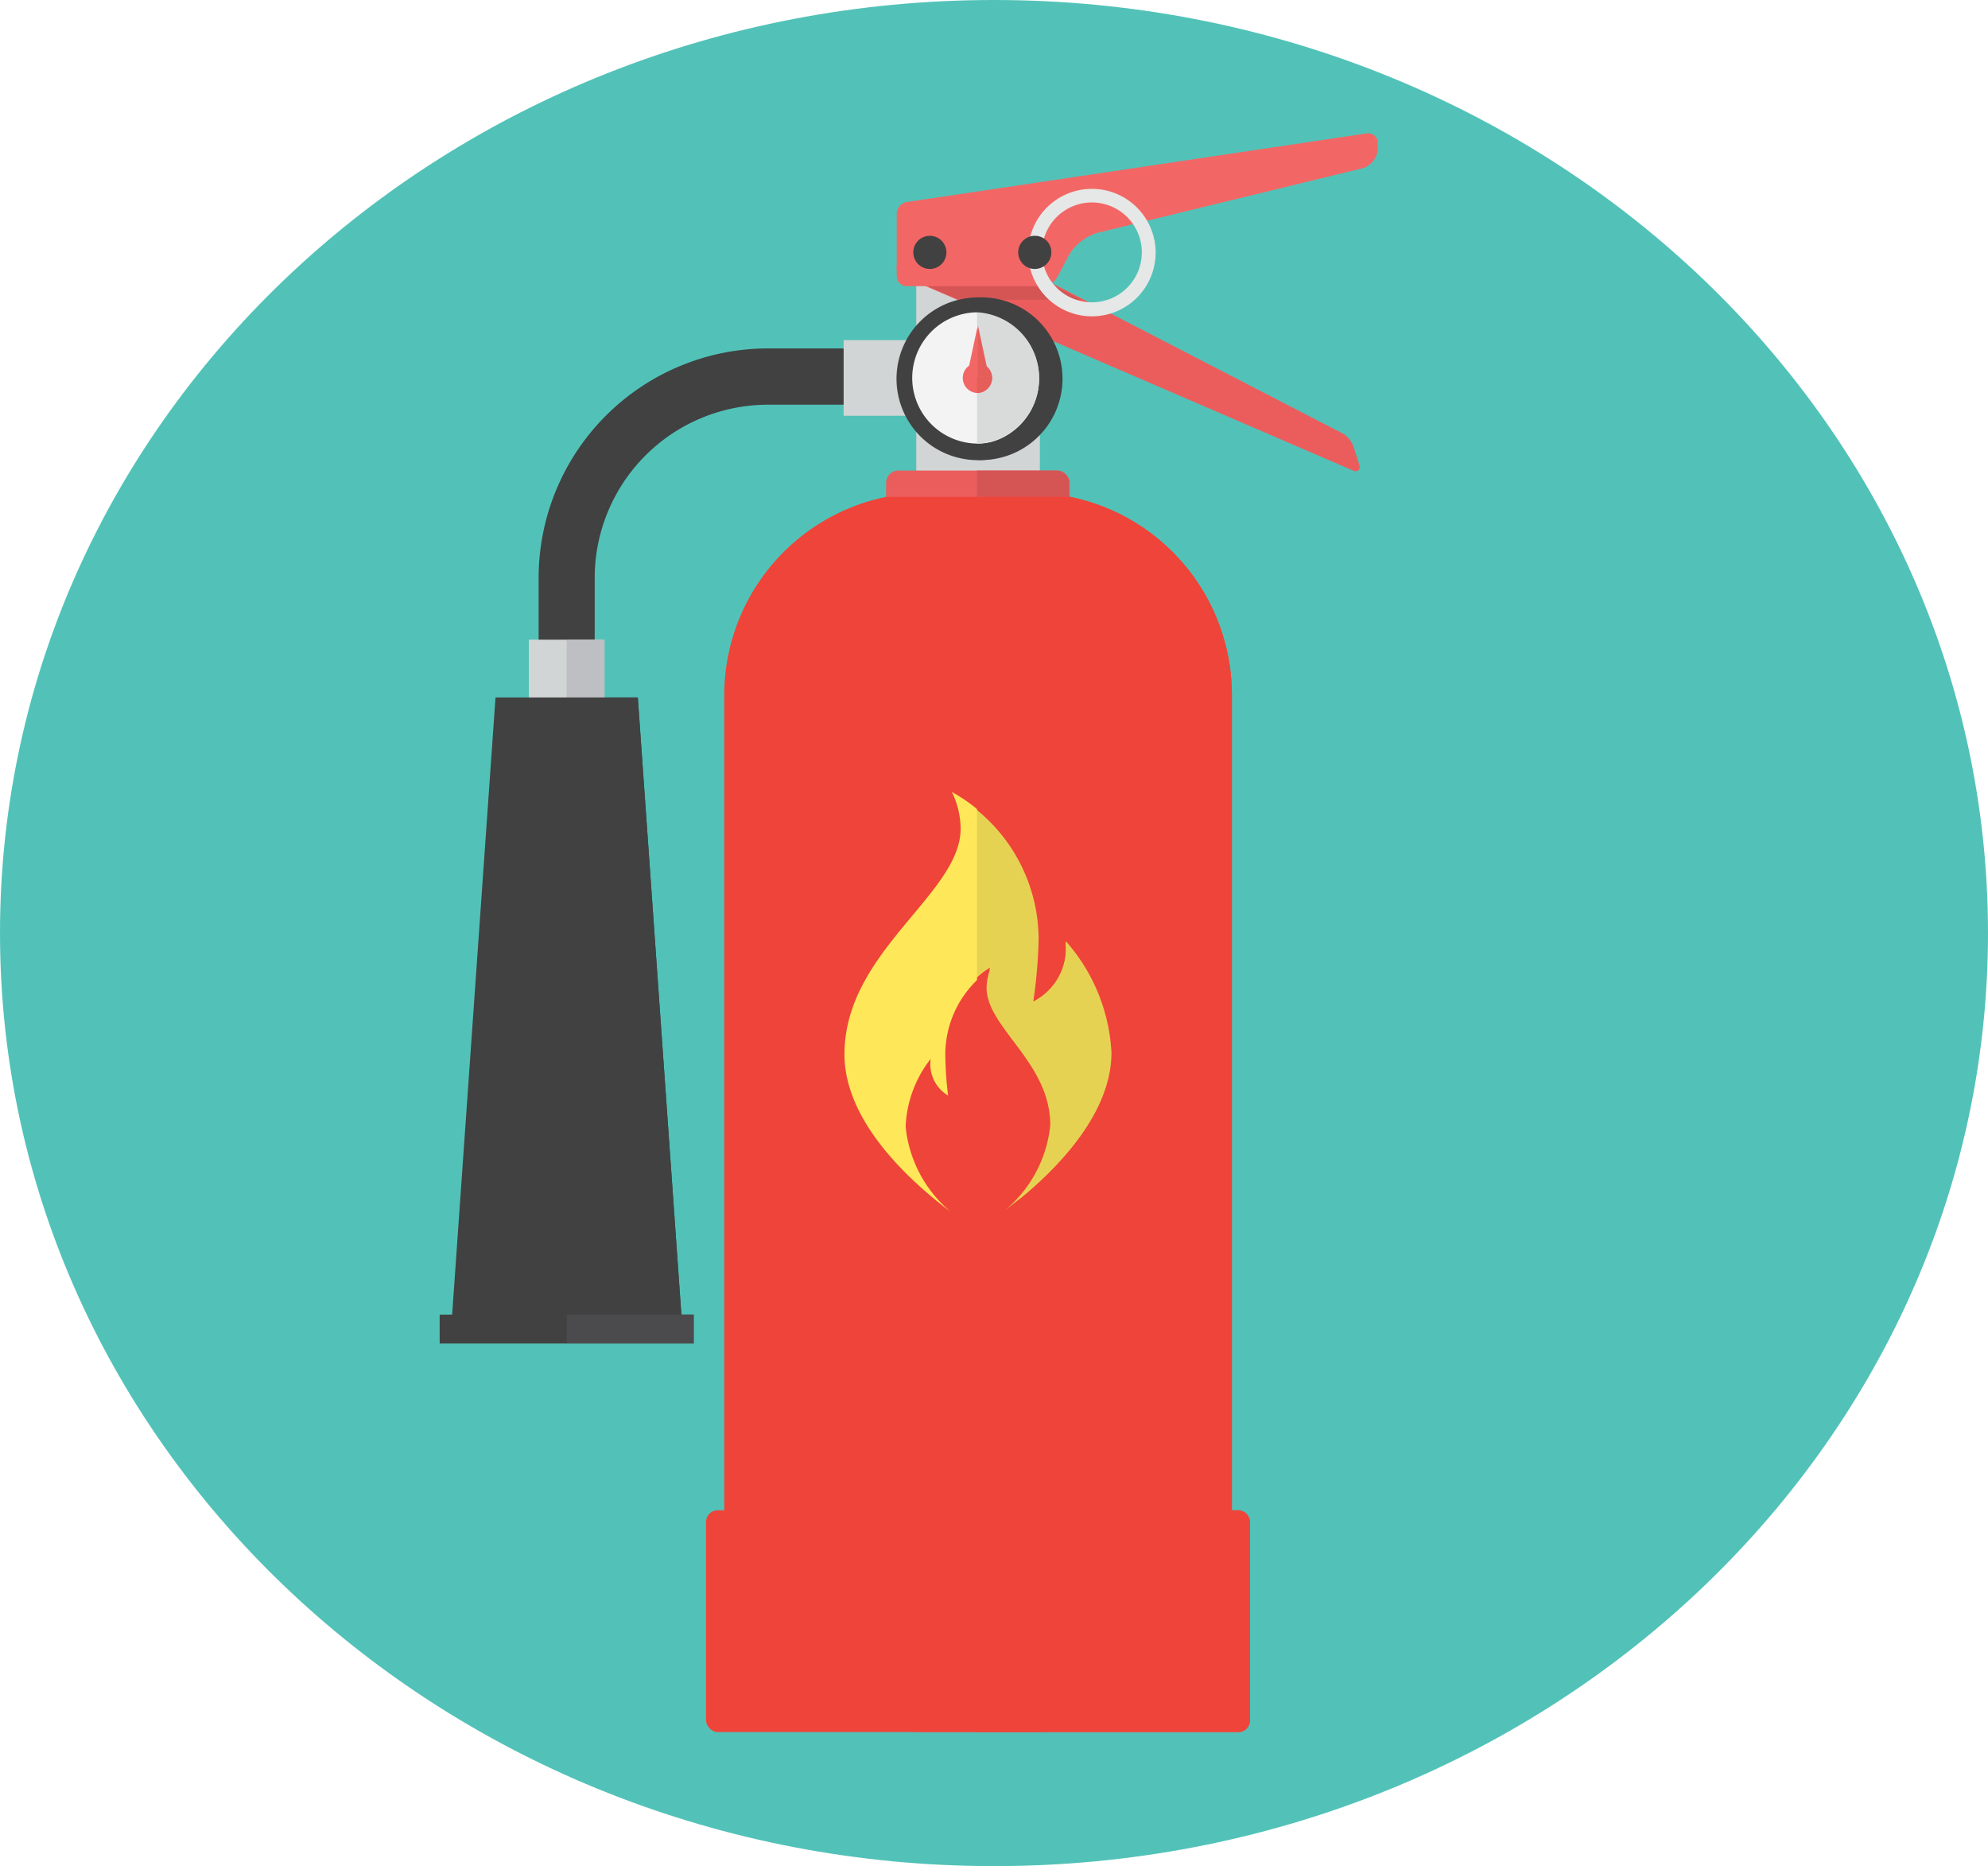
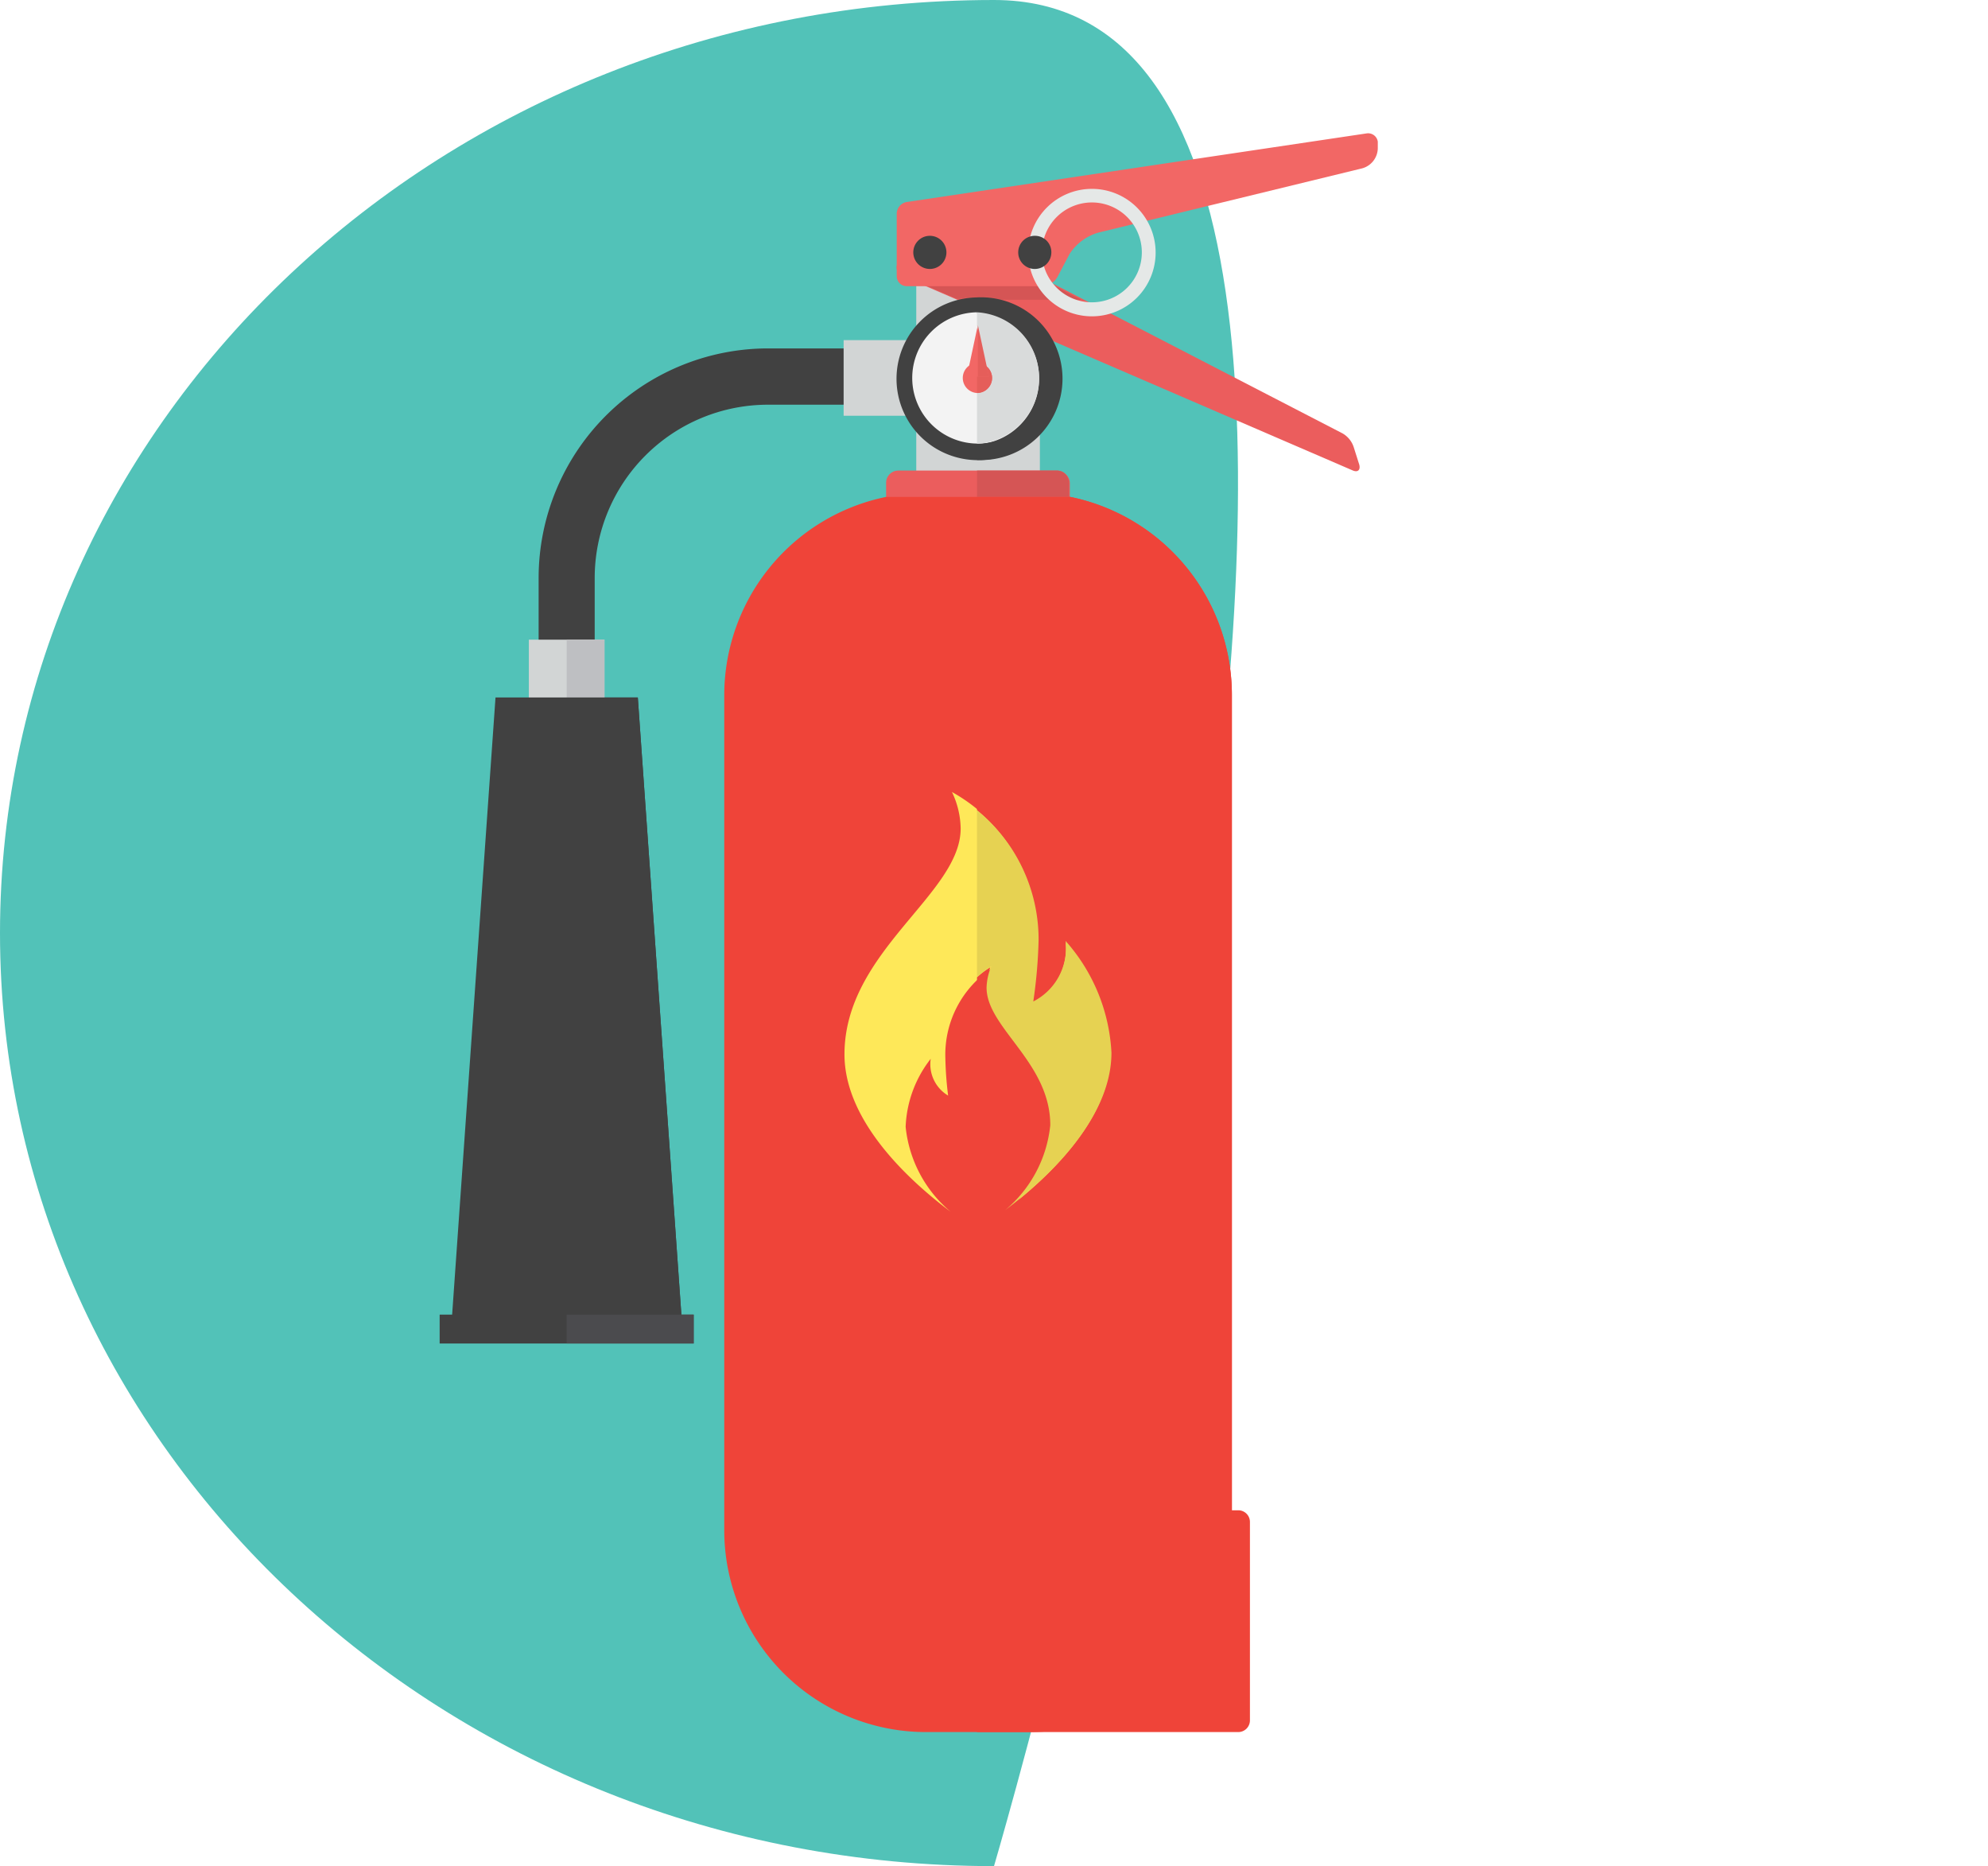
<svg xmlns="http://www.w3.org/2000/svg" viewBox="0 0 93.6 87.84">
  <defs>
    <style>.cab13cdc-db30-4c5c-93fe-54cff4b41d07{fill:#52c2b8;}.\37 e9a9e4b-31a6-4a20-b5fa-4bc660c1f3b2{fill:#414141;}.\35 bfaab08-19b3-4358-95f6-3f8803c1c062{fill:#d2d5d5;}.\30 045bb2b-bc14-411b-b037-c04abf43daa6{fill:#bebfc2;}.\32 99a6445-14b1-46fa-8a30-2b80ba6c499a{fill:#4b4b4e;}.b09efc95-fcf9-4fc5-a864-1d97dc8eb23e{fill:#eb5d5d;}.fb4567a9-723f-4a48-8d5a-0e7251206db4{fill:#e5e8e7;}.\30 61164bf-d503-4cc7-81e7-646e8f24c0a1{fill:#d55555;}.\34 ec06318-740e-4083-97b6-559727239b14{fill:#f26765;}.\38 d8e3d1c-4bf3-4634-b22b-4d4f2917ade9{fill:#f3f3f3;}.\34 045afca-4464-4748-929a-2f7b662d3cd9{fill:#d9dbdb;}.\30 e2ee70b-533d-44e9-8d49-62d56dd6f946{fill:#e55e5a;}.\32 47d1c11-fc7a-4885-ad95-6d0416d1202a{fill:#ef4439;}.\30 a9c4455-f340-4bce-ae36-ae08cea83eb1{fill:#fee859;}.\30 dd92d78-986d-4ba0-95cc-c6b355631823{fill:#e6d252;}</style>
  </defs>
  <title>Asset 10</title>
  <g id="f19d4dd0-e9c6-498c-8954-03cb3e5f809b" data-name="Layer 2">
    <g id="0d5dc916-c6dc-415f-9ff4-8e38501be4a9" data-name="Layer 1">
-       <path class="cab13cdc-db30-4c5c-93fe-54cff4b41d07" d="M46.8,87.84c25.85,0,46.8-19.66,46.8-43.92S72.65,0,46.8,0,0,19.66,0,43.92,21,87.84,46.8,87.84" />
+       <path class="cab13cdc-db30-4c5c-93fe-54cff4b41d07" d="M46.8,87.84S72.65,0,46.8,0,0,19.66,0,43.92,21,87.84,46.8,87.84" />
      <path class="7e9a9e4b-31a6-4a20-b5fa-4bc660c1f3b2" d="M36.16,16.4a10.81,10.81,0,0,0-10.8,10.8V32H28V27.2a8.16,8.16,0,0,1,8.15-8.15h5.11V16.4Z" />
      <rect class="5bfaab08-19b3-4358-95f6-3f8803c1c062" x="43.14" y="11.27" width="5.82" height="13" />
      <rect class="5bfaab08-19b3-4358-95f6-3f8803c1c062" x="39.72" y="16.01" width="6.32" height="3.56" />
      <rect class="5bfaab08-19b3-4358-95f6-3f8803c1c062" x="24.9" y="30.11" width="3.56" height="5.44" />
      <polygon class="7e9a9e4b-31a6-4a20-b5fa-4bc660c1f3b2" points="32.13 62.56 21.24 62.56 23.33 32.83 30.03 32.83 32.13 62.56" />
      <rect class="7e9a9e4b-31a6-4a20-b5fa-4bc660c1f3b2" x="20.7" y="61.88" width="11.96" height="1.36" />
      <polygon class="0045bb2b-bc14-411b-b037-c04abf43daa6" points="28.46 30.11 28.01 30.11 26.68 30.11 26.68 32.83 28.46 32.83 28.46 30.11" />
      <polygon class="7e9a9e4b-31a6-4a20-b5fa-4bc660c1f3b2" points="30.03 32.83 28.46 32.83 26.68 32.83 26.68 61.88 32.08 61.88 30.03 32.83" />
      <polygon class="299a6445-14b1-46fa-8a30-2b80ba6c499a" points="32.66 61.88 32.08 61.88 26.68 61.88 26.68 63.24 32.66 63.24 32.66 61.88" />
      <path class="b09efc95-fcf9-4fc5-a864-1d97dc8eb23e" d="M64,21.88c.06.25-.08.37-.32.26L42.5,13a.45.45,0,0,1-.24-.61l.81-1.88a.42.42,0,0,1,.6-.21l19.54,10.1a1.16,1.16,0,0,1,.53.66Z" />
      <path class="fb4567a9-723f-4a48-8d5a-0e7251206db4" d="M43.46,10.24a.44.44,0,0,0-.39.25.44.44,0,0,1,.39-.25m.2,0h0m-.59.21h0m0,0h0M42.5,13l.63.28Z" />
      <path class="0045bb2b-bc14-411b-b037-c04abf43daa6" d="M45,14.08l-1.86-.81Z" />
      <path class="061164bf-d503-4cc7-81e7-646e8f24c0a1" d="M43.47,10.24h0a.44.44,0,0,0-.39.25h0l-.81,1.88a.39.39,0,0,0,0,.18.46.46,0,0,0,.28.43l.63.28,1.87.81h.13A3.91,3.91,0,0,1,46,14a3.84,3.84,0,0,1,.91.11h4l-7.33-3.79h0a.43.43,0,0,0-.19,0h0" />
      <path class="4ec06318-740e-4083-97b6-559727239b14" d="M42.68,9.51a.57.57,0,0,0-.46.54V13a.47.47,0,0,0,.46.47h6.41a.86.86,0,0,0,.69-.42l.58-1.1a2.42,2.42,0,0,1,1.35-1L64.07,7.94a1,1,0,0,0,.8-1l0-.27a.46.46,0,0,0-.53-.39Z" />
      <path class="7e9a9e4b-31a6-4a20-b5fa-4bc660c1f3b2" d="M44.56,11.88a.78.78,0,1,1-.78-.78.78.78,0,0,1,.78.78" />
      <path class="fb4567a9-723f-4a48-8d5a-0e7251206db4" d="M51.41,9.53a2.35,2.35,0,1,0,2.35,2.35,2.35,2.35,0,0,0-2.35-2.35m0,5.36a3,3,0,1,1,3-3,3,3,0,0,1-3,3" />
      <path class="7e9a9e4b-31a6-4a20-b5fa-4bc660c1f3b2" d="M49.5,11.88a.78.78,0,1,1-.77-.78.77.77,0,0,1,.77.78" />
      <path class="7e9a9e4b-31a6-4a20-b5fa-4bc660c1f3b2" d="M49.87,17.79A3.83,3.83,0,1,1,46,14a3.82,3.82,0,0,1,3.83,3.82" />
      <path class="8d8e3d1c-4bf3-4634-b22b-4d4f2917ade9" d="M49.13,17.79A3.09,3.09,0,1,1,46,14.7a3.09,3.09,0,0,1,3.09,3.09" />
      <path class="4ec06318-740e-4083-97b6-559727239b14" d="M46.75,17.79a.71.71,0,1,1-.71-.71.71.71,0,0,1,.71.71" />
      <polygon class="4ec06318-740e-4083-97b6-559727239b14" points="46.56 17.73 45.52 17.73 46.04 15.3 46.56 17.73" />
      <path class="7e9a9e4b-31a6-4a20-b5fa-4bc660c1f3b2" d="M46,14v.73a3.1,3.1,0,0,1,0,6.19v.73A3.83,3.83,0,1,0,46,14" />
      <path class="4045afca-4464-4748-929a-2f7b662d3cd9" d="M46,14.7v.61l.41,1.9a.73.73,0,0,1,.3.58.71.71,0,0,1-.71.71v2.39a3.1,3.1,0,0,0,0-6.19" />
      <path class="0e2ee70b-533d-44e9-8d49-62d56dd6f946" d="M46.45,17.22l.11.51H46v.77a.71.71,0,0,0,.71-.71.7.7,0,0,0-.3-.57" />
      <polygon class="0e2ee70b-533d-44e9-8d49-62d56dd6f946" points="46.04 17.73 46.56 17.73 46.45 17.21 46.04 15.3 46.04 17.73" />
      <rect class="b09efc95-fcf9-4fc5-a864-1d97dc8eb23e" x="41.72" y="22.15" width="8.65" height="2.12" rx="0.57" ry="0.57" />
      <path class="247d1c11-fc7a-4885-ad95-6d0416d1202a" d="M50.37,23.39H41.72a9.53,9.53,0,0,0-7.62,9.29V72.06a9.5,9.5,0,0,0,9.48,9.47h4.93A9.5,9.5,0,0,0,58,72.06V32.68a9.52,9.52,0,0,0-7.61-9.29" />
-       <rect class="247d1c11-fc7a-4885-ad95-6d0416d1202a" x="33.24" y="71.09" width="25.61" height="10.44" rx="0.55" ry="0.55" />
      <path class="0a9c4455-f340-4bce-ae36-ae08cea83eb1" d="M50.17,44.33a2.82,2.82,0,0,1-1.52,2.85,23.39,23.39,0,0,0,.25-2.9,7.93,7.93,0,0,0-4.08-7A4.08,4.08,0,0,1,45.23,39c0,3.1-5.47,5.77-5.47,10.63,0,3.19,3.12,6,5,7.41a6,6,0,0,1-2.12-4,5.52,5.52,0,0,1,1.18-3.2,1.72,1.72,0,0,0,.82,1.73,16.37,16.37,0,0,1-.13-1.76,4.87,4.87,0,0,1,2.23-4.26,2.76,2.76,0,0,0-.22,1c0,1.89,3,3.51,3,6.47a6,6,0,0,1-2.12,4c1.84-1.39,5-4.22,5-7.41a8.56,8.56,0,0,0-2.16-5.26" />
      <path class="061164bf-d503-4cc7-81e7-646e8f24c0a1" d="M49.8,22.15H46v1.24h4.33v-.67a.58.58,0,0,0-.57-.57" />
      <path class="247d1c11-fc7a-4885-ad95-6d0416d1202a" d="M50.37,23.39H46V38.14a7.84,7.84,0,0,1,2.86,6.14,23.39,23.39,0,0,1-.25,2.9,2.82,2.82,0,0,0,1.52-2.85,8.56,8.56,0,0,1,2.16,5.26c0,3.19-3.13,6-5,7.41a6,6,0,0,0,2.12-4c0-3-3-4.58-3-6.47a2.76,2.76,0,0,1,.22-1A3.88,3.88,0,0,0,46,46V71.09H58V32.68a9.52,9.52,0,0,0-7.61-9.29" />
      <path class="247d1c11-fc7a-4885-ad95-6d0416d1202a" d="M58.3,71.09H46V81.53H58.3a.55.55,0,0,0,.55-.55V71.64a.55.55,0,0,0-.55-.55" />
      <path class="0dd92d78-986d-4ba0-95cc-c6b355631823" d="M46,38.14V46a3.88,3.88,0,0,1,.67-.51,2.76,2.76,0,0,0-.22,1c0,1.89,3,3.51,3,6.47a6,6,0,0,1-2.12,4c1.84-1.39,5-4.22,5-7.41a8.56,8.56,0,0,0-2.16-5.26,2.82,2.82,0,0,1-1.52,2.85,23.39,23.39,0,0,0,.25-2.9A7.84,7.84,0,0,0,46,38.14" />
    </g>
  </g>
</svg>